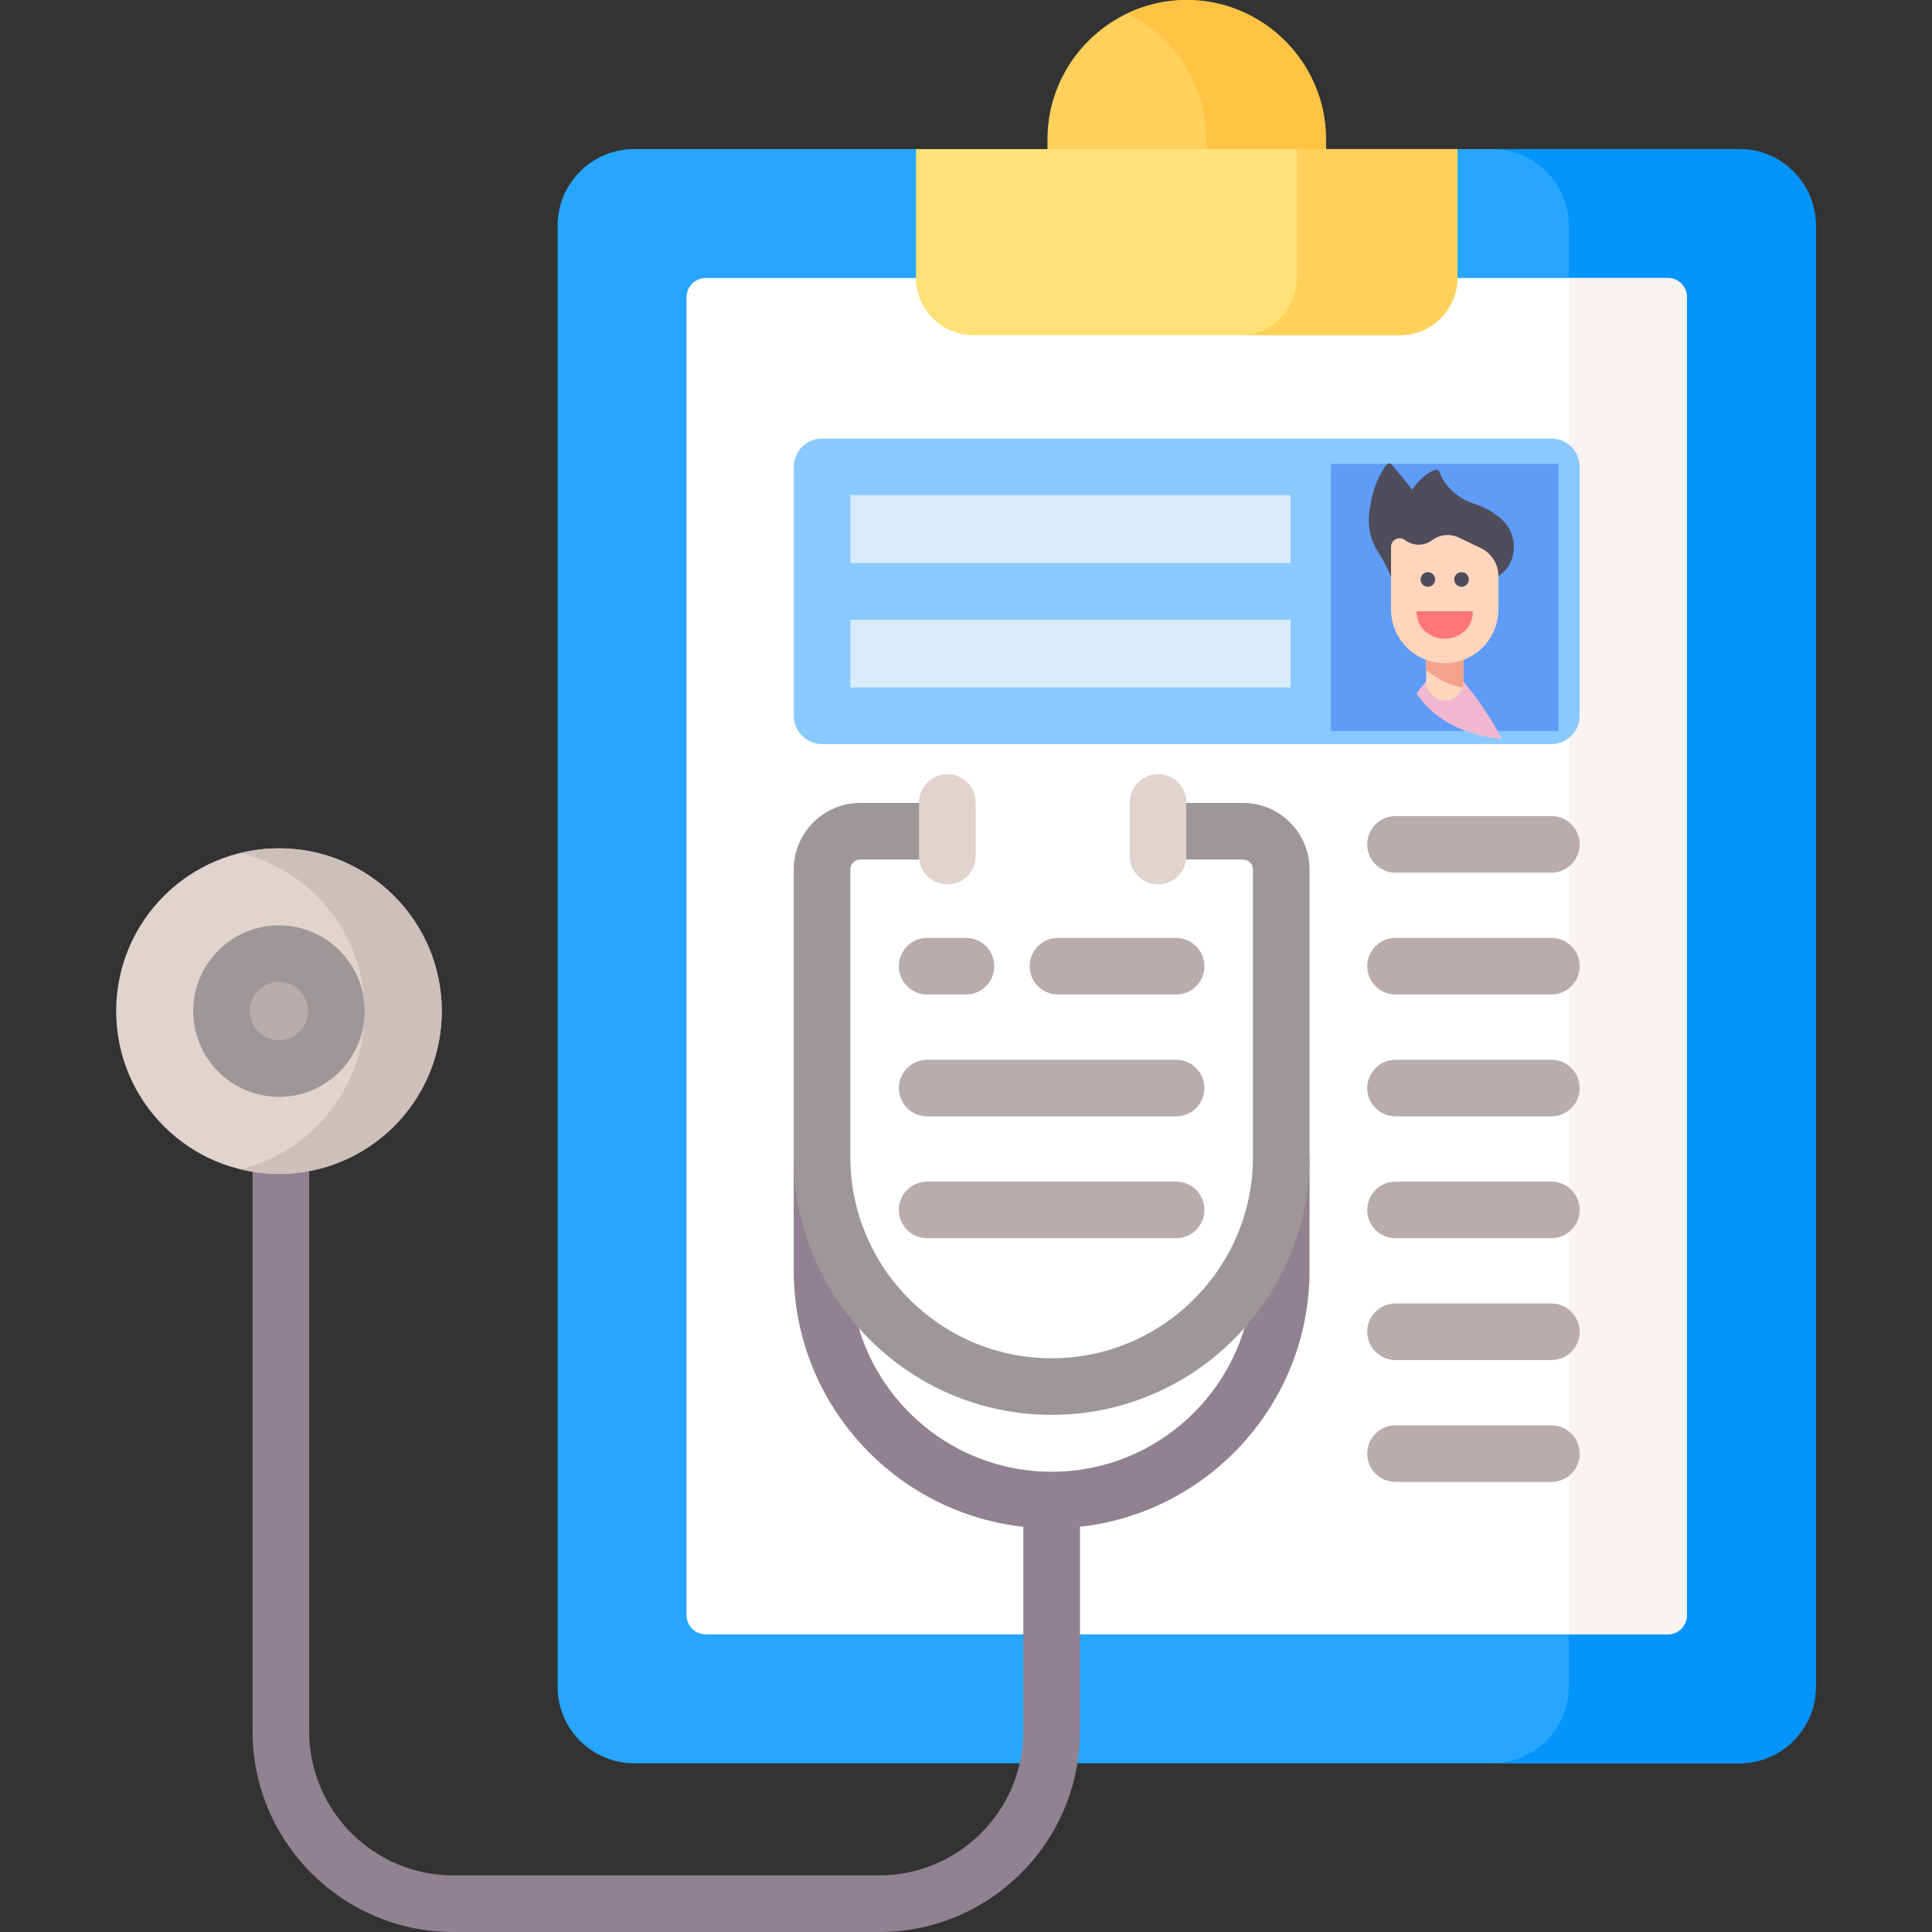
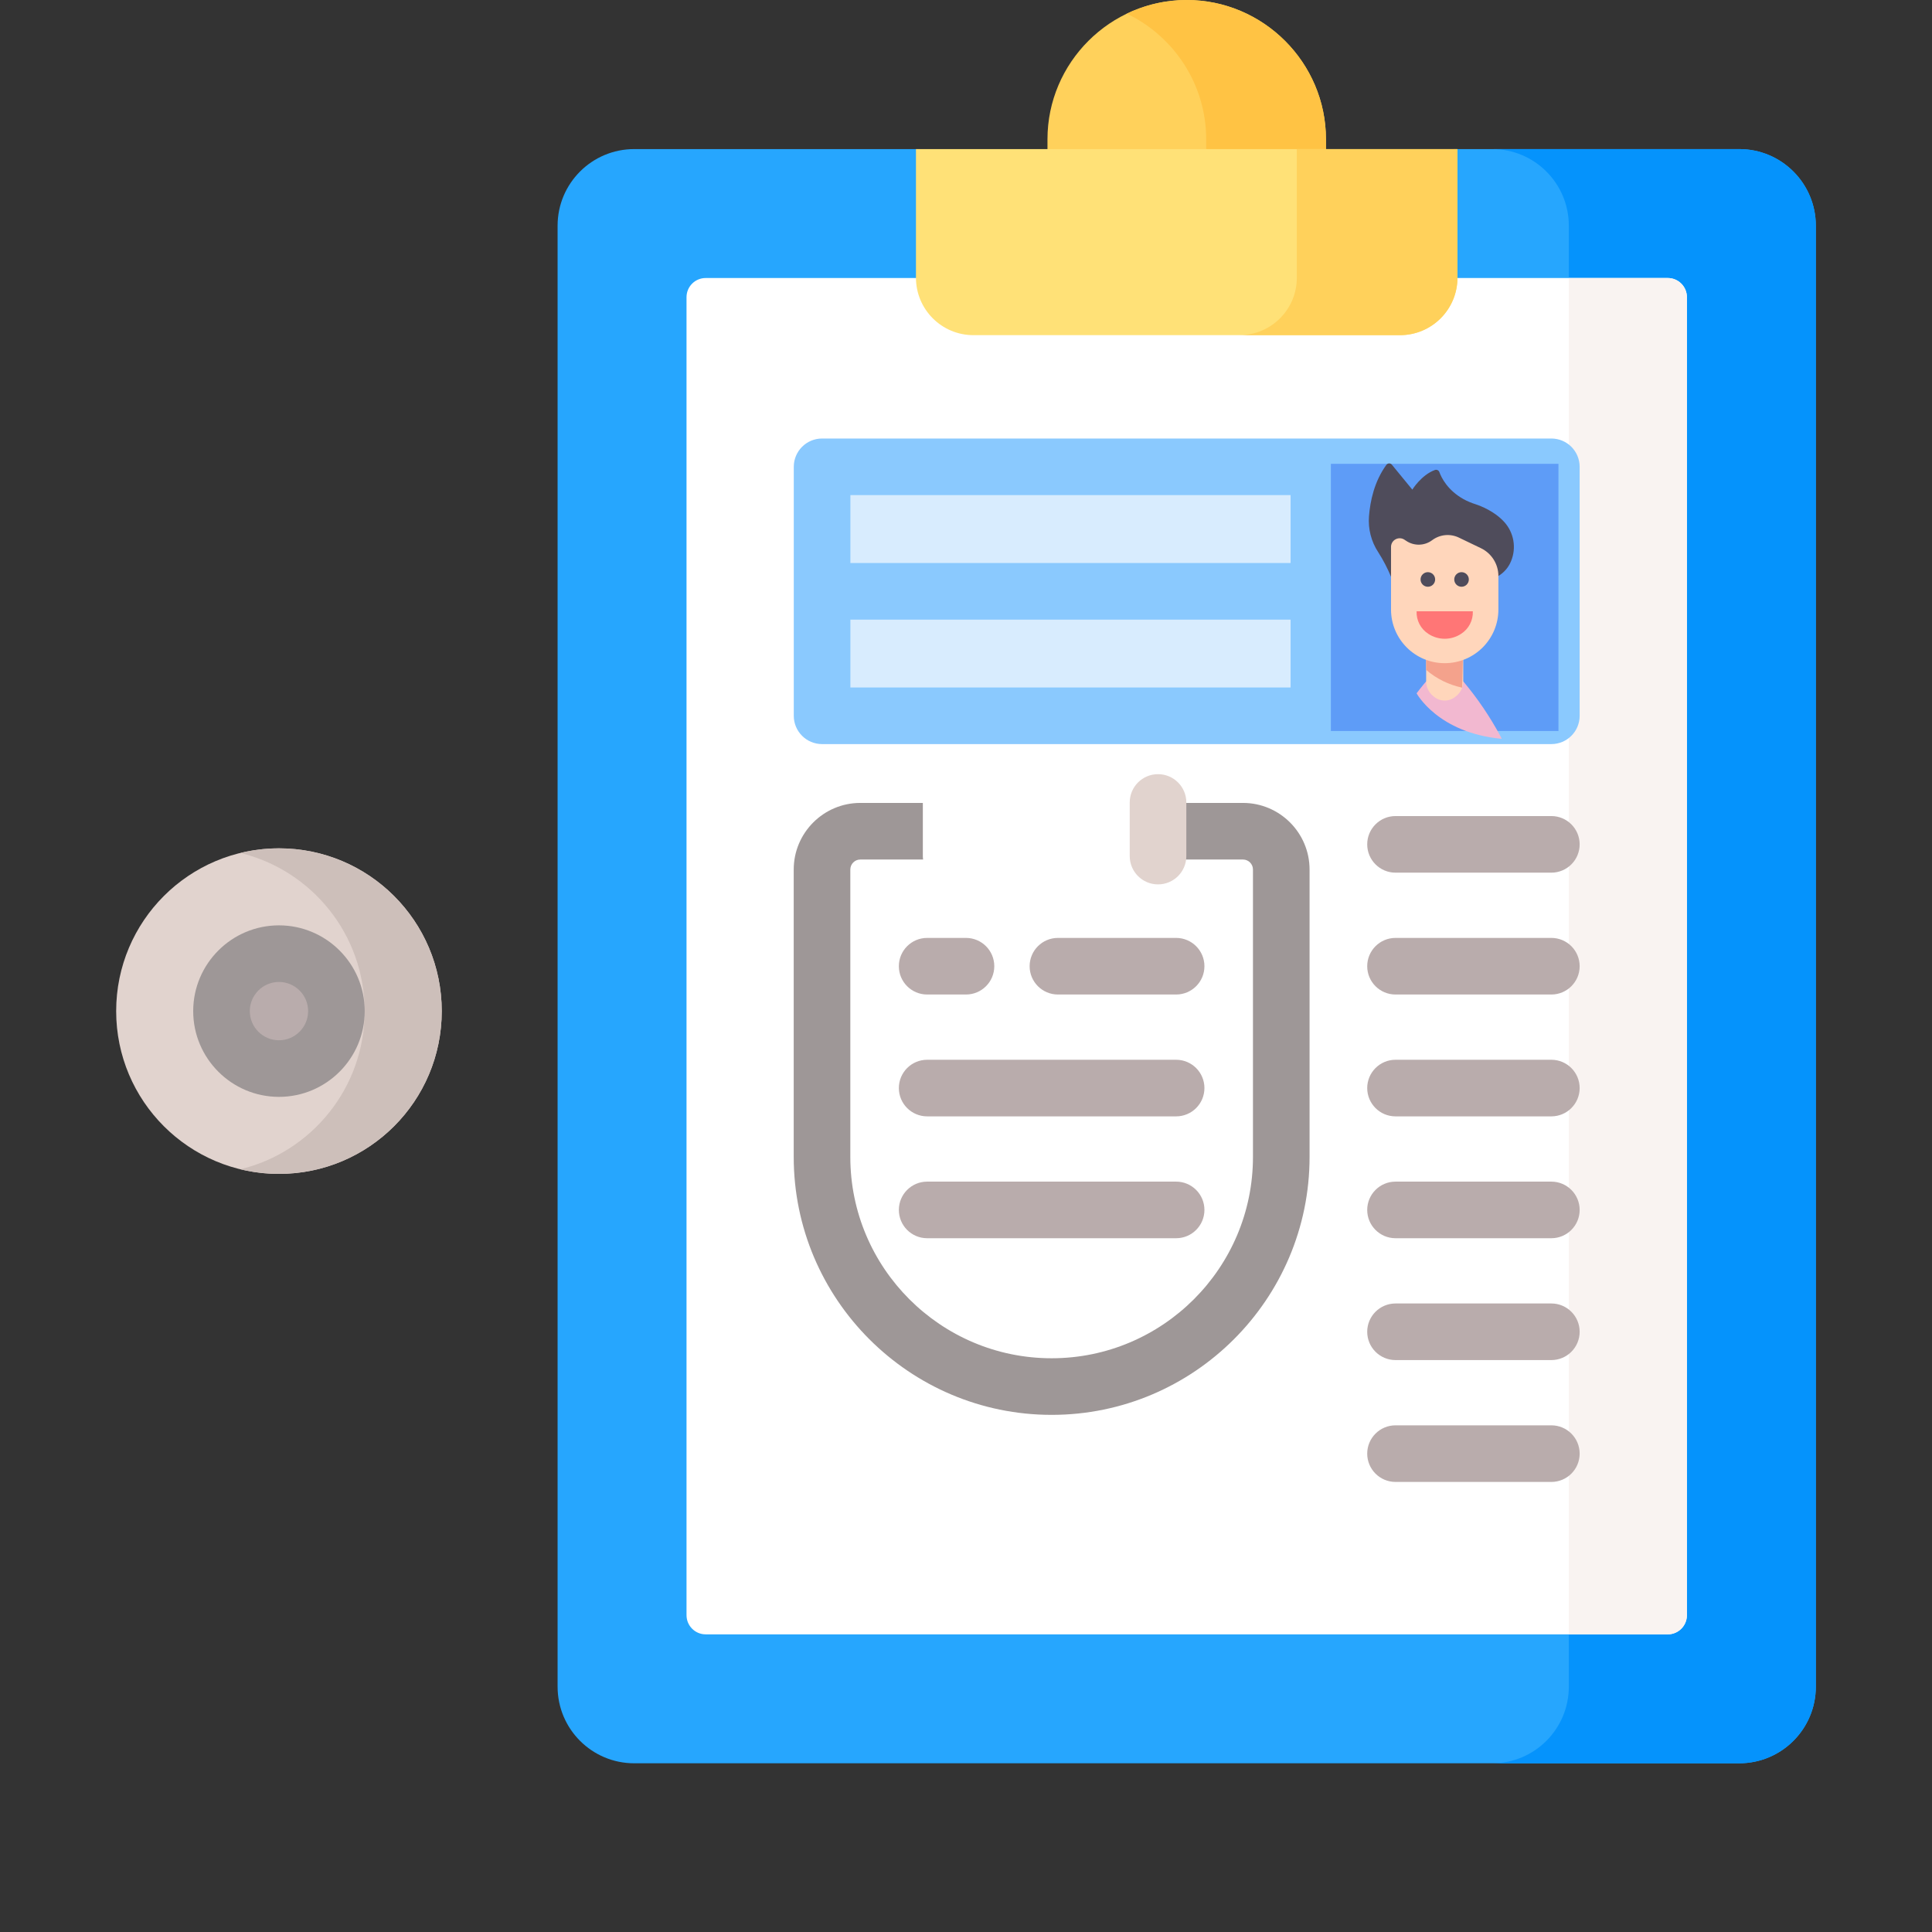
<svg xmlns="http://www.w3.org/2000/svg" viewBox="0 0 512 512">
  <rect x="0" y="0" width="512" height="512" fill="#333333" stroke="none" />
  <g>
    <g>
      <g>
        <path d="m460.913 39.509h-75.669v34.085c0 7.844-6.382 14.226-14.227 14.226h-113.051c-7.844 0-14.226-6.382-14.226-14.226v-34.085h-75.669c-11.212 0-20.302 9.089-20.302 20.302v387.175c0 11.212 9.089 20.302 20.302 20.302h292.841c11.212 0 20.302-9.089 20.302-20.302v-387.175c.001-11.212-9.089-20.302-20.301-20.302z" fill="#26a6fe" />
        <g>
          <path d="m460.913 39.509h-65.461c11.212 0 20.302 9.089 20.302 20.302v387.175c0 11.212-9.089 20.302-20.302 20.302h65.461c11.212 0 20.302-9.089 20.302-20.302v-387.175c0-11.212-9.09-20.302-20.302-20.302z" fill="#0593fc" />
        </g>
        <path d="m351.393 40.509v-3.608c0-20.296-16.605-36.901-36.901-36.901-20.295 0-36.901 16.605-36.901 36.901v3.608z" fill="#ffd15b" />
        <path d="m319.651 36.901v2.608h31.742v-2.608c0-20.296-16.605-36.901-36.901-36.901-5.673 0-11.057 1.299-15.871 3.612 12.409 5.961 21.03 18.666 21.03 33.289z" fill="#ffc344" />
        <path d="m441.971 73.677h-56.731c-.045 7.806-6.406 14.143-14.222 14.143h-113.052c-7.816 0-14.177-6.338-14.222-14.143h-56.732c-2.803 0-5.075 2.272-5.075 5.075v349.293c0 2.803 2.272 5.075 5.075 5.075h254.959c2.803 0 5.075-2.272 5.075-5.075v-349.293c.001-2.803-2.271-5.075-5.075-5.075z" fill="#fff" />
-         <path d="m345.976 309.418c-.622 15.019-6.179 28.783-15.098 39.707l-1.052 2.767c-6.566 22.029-26.997 38.141-51.131 38.141s-44.565-16.112-51.131-38.141l-1.052-2.768c-8.919-10.924-14.476-24.688-15.098-39.707l-1.072-2.818v30.082c0 35.154 26.679 64.184 60.852 67.932v54.207c0 21.052-17.127 38.179-38.179 38.179h-112.902c-21.052 0-38.179-17.127-38.179-38.179v-149.496c-2.594.501-5.269.773-8.007.773-2.383 0-4.717-.209-6.993-.591v149.315c0 29.323 23.856 53.179 53.179 53.179h112.903c29.323 0 53.179-23.856 53.179-53.179v-54.207c34.173-3.748 60.853-32.778 60.853-67.932v-30.082z" fill="#918291" />
        <g>
          <path d="m441.972 73.677h-26.218v359.443h26.218c2.803 0 5.075-2.272 5.075-5.075v-349.293c0-2.803-2.272-5.075-5.075-5.075z" fill="#f9f3f1" />
        </g>
        <g>
          <path d="m411.124 231.264h-41.298c-4.142 0-7.5-3.358-7.5-7.5s3.358-7.5 7.5-7.5h41.298c4.142 0 7.5 3.358 7.5 7.5s-3.358 7.5-7.5 7.5z" fill="#b9acac" />
        </g>
        <g>
          <path d="m411.124 263.557h-41.298c-4.142 0-7.5-3.358-7.5-7.5s3.358-7.5 7.5-7.5h41.298c4.142 0 7.5 3.358 7.5 7.5s-3.358 7.5-7.5 7.5z" fill="#b9acac" />
        </g>
        <g>
          <path d="m411.124 295.849h-41.298c-4.142 0-7.5-3.358-7.5-7.5s3.358-7.5 7.5-7.5h41.298c4.142 0 7.5 3.358 7.5 7.5s-3.358 7.5-7.5 7.5z" fill="#b9acac" />
        </g>
        <g>
          <path d="m255.997 263.557h-10.292c-4.142 0-7.5-3.358-7.5-7.5s3.358-7.5 7.5-7.5h10.292c4.142 0 7.5 3.358 7.5 7.5s-3.358 7.5-7.5 7.5z" fill="#b9acac" />
        </g>
        <g>
          <path d="m311.686 263.557h-31.323c-4.142 0-7.5-3.358-7.5-7.5s3.358-7.5 7.5-7.5h31.323c4.142 0 7.5 3.358 7.5 7.5s-3.358 7.5-7.5 7.5z" fill="#b9acac" />
        </g>
        <g>
          <path d="m311.686 295.849h-65.981c-4.142 0-7.5-3.358-7.5-7.5s3.358-7.5 7.5-7.5h65.981c4.142 0 7.5 3.358 7.5 7.5s-3.358 7.5-7.5 7.5z" fill="#b9acac" />
        </g>
        <g>
          <path d="m311.686 328.142h-65.981c-4.142 0-7.5-3.358-7.5-7.5s3.358-7.5 7.5-7.5h65.981c4.142 0 7.5 3.358 7.5 7.5s-3.358 7.5-7.5 7.5z" fill="#b9acac" />
        </g>
        <g>
          <path d="m411.124 328.142h-41.298c-4.142 0-7.5-3.358-7.5-7.5s3.358-7.5 7.5-7.5h41.298c4.142 0 7.5 3.358 7.5 7.5s-3.358 7.5-7.5 7.5z" fill="#b9acac" />
        </g>
        <g>
          <path d="m411.124 360.434h-41.298c-4.142 0-7.5-3.358-7.5-7.5s3.358-7.5 7.5-7.5h41.298c4.142 0 7.5 3.358 7.5 7.5s-3.358 7.5-7.5 7.5z" fill="#b9acac" />
        </g>
        <g>
          <path d="m411.124 392.727h-41.298c-4.142 0-7.5-3.358-7.5-7.5s3.358-7.5 7.5-7.5h41.298c4.142 0 7.5 3.358 7.5 7.5s-3.358 7.5-7.5 7.5z" fill="#b9acac" />
        </g>
        <g>
          <g>
            <g>
              <path d="m297.997 43.576h32.99v193.264h-32.99z" fill="#d8ecfe" transform="matrix(0 1 -1 0 454.7 -174.284)" />
            </g>
            <g />
            <g>
              <path d="m297.997 76.566h32.99v193.264h-32.99z" fill="#d8ecfe" transform="matrix(0 -1 1 0 141.294 487.69)" />
            </g>
            <g>
              <path d="m379.222 156.703h31.902v32.99h-31.902z" fill="#c4e2ff" />
            </g>
          </g>
          <path d="m411.124 116.212h-193.264c-4.142 0-7.5 3.358-7.5 7.5v65.981c0 4.142 3.358 7.5 7.5 7.5h193.264c4.142 0 7.5-3.358 7.5-7.5v-65.981c0-4.142-3.358-7.5-7.5-7.5zm-7.5 15v17.991h-46.6v-17.991zm-178.264 0h116.664v17.991h-116.664zm0 32.991h116.664v17.99h-116.664zm178.264 17.99h-46.6v-17.99h46.6z" fill="#8ac9fe" />
        </g>
        <g>
          <path d="m242.74 39.509v34.085c0 8.409 6.817 15.226 15.226 15.226h113.051c8.409 0 15.226-6.817 15.226-15.226v-34.085z" fill="#ffe177" />
        </g>
        <g>
          <path d="m343.674 39.509v34.085c0 8.409-6.817 15.226-15.226 15.226h42.57c8.409 0 15.226-6.817 15.226-15.226v-34.085z" fill="#ffd15b" />
        </g>
      </g>
      <g>
        <circle cx="73.927" cy="267.956" fill="#e1d3ce" r="43.141" />
      </g>
      <g>
        <path d="m73.927 224.814c-3.522 0-6.942.432-10.219 1.228 18.892 4.591 32.923 21.609 32.923 41.913s-14.031 37.323-32.923 41.914c3.277.796 6.697 1.228 10.219 1.228 23.826 0 43.141-19.315 43.141-43.141 0-23.827-19.315-43.142-43.141-43.142z" fill="#cdbfba" />
      </g>
      <g>
        <circle cx="73.927" cy="267.956" fill="#b9acac" r="15.226" />
      </g>
      <g>
        <path d="m73.927 290.682c-12.531 0-22.726-10.195-22.726-22.727s10.195-22.726 22.726-22.726 22.727 10.195 22.727 22.726-10.196 22.727-22.727 22.727zm0-30.453c-4.26 0-7.726 3.466-7.726 7.726s3.466 7.727 7.726 7.727 7.727-3.466 7.727-7.727-3.467-7.726-7.727-7.726z" fill="#9e9797" />
      </g>
    </g>
    <path d="m329.396 212.782h-16.006v14.09c0 .31-.029.612-.071.91h16.078c1.462 0 2.651 1.189 2.651 2.651v76.167c0 29.419-23.934 53.353-53.353 53.353s-53.352-23.934-53.352-53.353v-76.167c0-1.462 1.189-2.651 2.651-2.651h16.638c-.042-.298-.071-.6-.071-.91v-14.09h-16.566c-9.733 0-17.651 7.918-17.651 17.651v76.167c0 37.69 30.663 68.353 68.353 68.353 37.689 0 68.352-30.663 68.352-68.353v-76.167c-.002-9.733-7.92-17.651-17.653-17.651z" fill="#9e9797" />
    <g>
      <g>
-         <path d="m251.06 234.373c-4.142 0-7.5-3.358-7.5-7.5v-14.211c0-4.142 3.358-7.5 7.5-7.5s7.5 3.358 7.5 7.5v14.211c0 4.142-3.358 7.5-7.5 7.5z" fill="#e1d3ce" />
-       </g>
+         </g>
      <g>
        <path d="m306.89 234.373c-4.142 0-7.5-3.358-7.5-7.5v-14.211c0-4.142 3.358-7.5 7.5-7.5s7.5 3.358 7.5 7.5v14.211c0 4.142-3.358 7.5-7.5 7.5z" fill="#e1d3ce" />
      </g>
    </g>
  </g>
  <rect x="352.697" y="122.92" width="60.312" height="70.801" style="fill: rgb(94, 156, 247);" />
  <g transform="matrix(1, 0, 0, 1, -197.326, -30.156)">
    <path d="M 594.931 225.201 C 592.161 220.052 588.868 215.202 585.105 210.728 L 580.188 210.307 L 575.27 210.728 C 575.27 210.728 574.244 211.907 572.737 213.888 C 572.737 213.888 578.375 224.402 595.304 225.952 C 595.18 225.702 595.062 225.449 594.931 225.201 Z" style="fill: rgb(242, 184, 208);" />
    <path d="M 580.188 201.086 L 575.27 201.086 L 575.27 210.728 C 575.27 212.249 575.962 213.687 577.15 214.637 L 577.391 214.831 C 579.026 216.138 581.348 216.138 582.982 214.831 L 583.223 214.637 C 584.411 213.687 585.102 212.249 585.102 210.728 L 585.102 201.086 L 580.188 201.086 Z" style="fill: rgb(255, 214, 187);" />
-     <path d="M 575.27 201.086 L 575.27 207.691 C 578.01 210.033 581.293 211.65 584.819 212.393 C 585.008 211.858 585.105 211.295 585.105 210.728 L 585.105 201.086 L 575.27 201.086 Z" style="fill: rgb(244, 162, 140);" />
+     <path d="M 575.27 201.086 L 575.27 207.691 C 578.01 210.033 581.293 211.65 584.819 212.393 L 585.105 201.086 L 575.27 201.086 Z" style="fill: rgb(244, 162, 140);" />
    <path d="M 580.188 182.999 L 565.962 182.999 C 565.022 180.731 563.884 178.548 562.561 176.479 C 560.714 173.666 559.856 170.317 560.121 166.962 C 560.437 162.93 561.539 157.726 564.731 153.347 C 565.085 152.86 565.804 152.84 566.187 153.305 L 571.606 159.914 C 571.606 159.914 573.969 156.047 577.573 154.717 C 578.049 154.532 578.584 154.771 578.765 155.249 C 579.316 156.763 580.948 160.075 585.185 162.442 C 586.18 162.982 587.224 163.425 588.304 163.765 C 589.842 164.269 593.359 165.654 595.916 168.429 C 598.521 171.252 599.243 175.334 597.765 178.879 C 597.104 180.514 595.927 181.889 594.414 182.794 L 580.188 182.999 Z" style="fill: rgb(79, 76, 91);" />
    <path d="M 576.855 173.316 C 574.845 174.82 572.106 174.898 570.015 173.509 L 569.527 173.185 C 568.055 172.207 566.077 173.19 565.966 174.953 C 565.963 175.001 565.962 175.049 565.962 175.097 L 565.962 191.679 C 565.961 199.536 572.33 205.906 580.188 205.907 C 588.045 205.906 594.414 199.537 594.414 191.68 L 594.414 182.794 C 594.414 179.652 592.613 176.789 589.781 175.429 L 583.942 172.623 C 581.635 171.515 578.903 171.781 576.855 173.316 Z" style="fill: rgb(255, 214, 187);" />
    <path d="M 572.74 192.156 C 572.642 194.558 573.825 196.83 575.847 198.129 C 578.482 199.866 581.899 199.866 584.534 198.129 C 586.556 196.83 587.738 194.558 587.641 192.156 L 572.74 192.156 Z" style="fill: rgb(255, 118, 118);" />
    <circle cx="575.723" cy="183.719" r="1.933" style="fill: rgb(79, 76, 91);" />
    <circle cx="584.65" cy="183.719" r="1.933" style="fill: rgb(79, 76, 91);" />
  </g>
</svg>